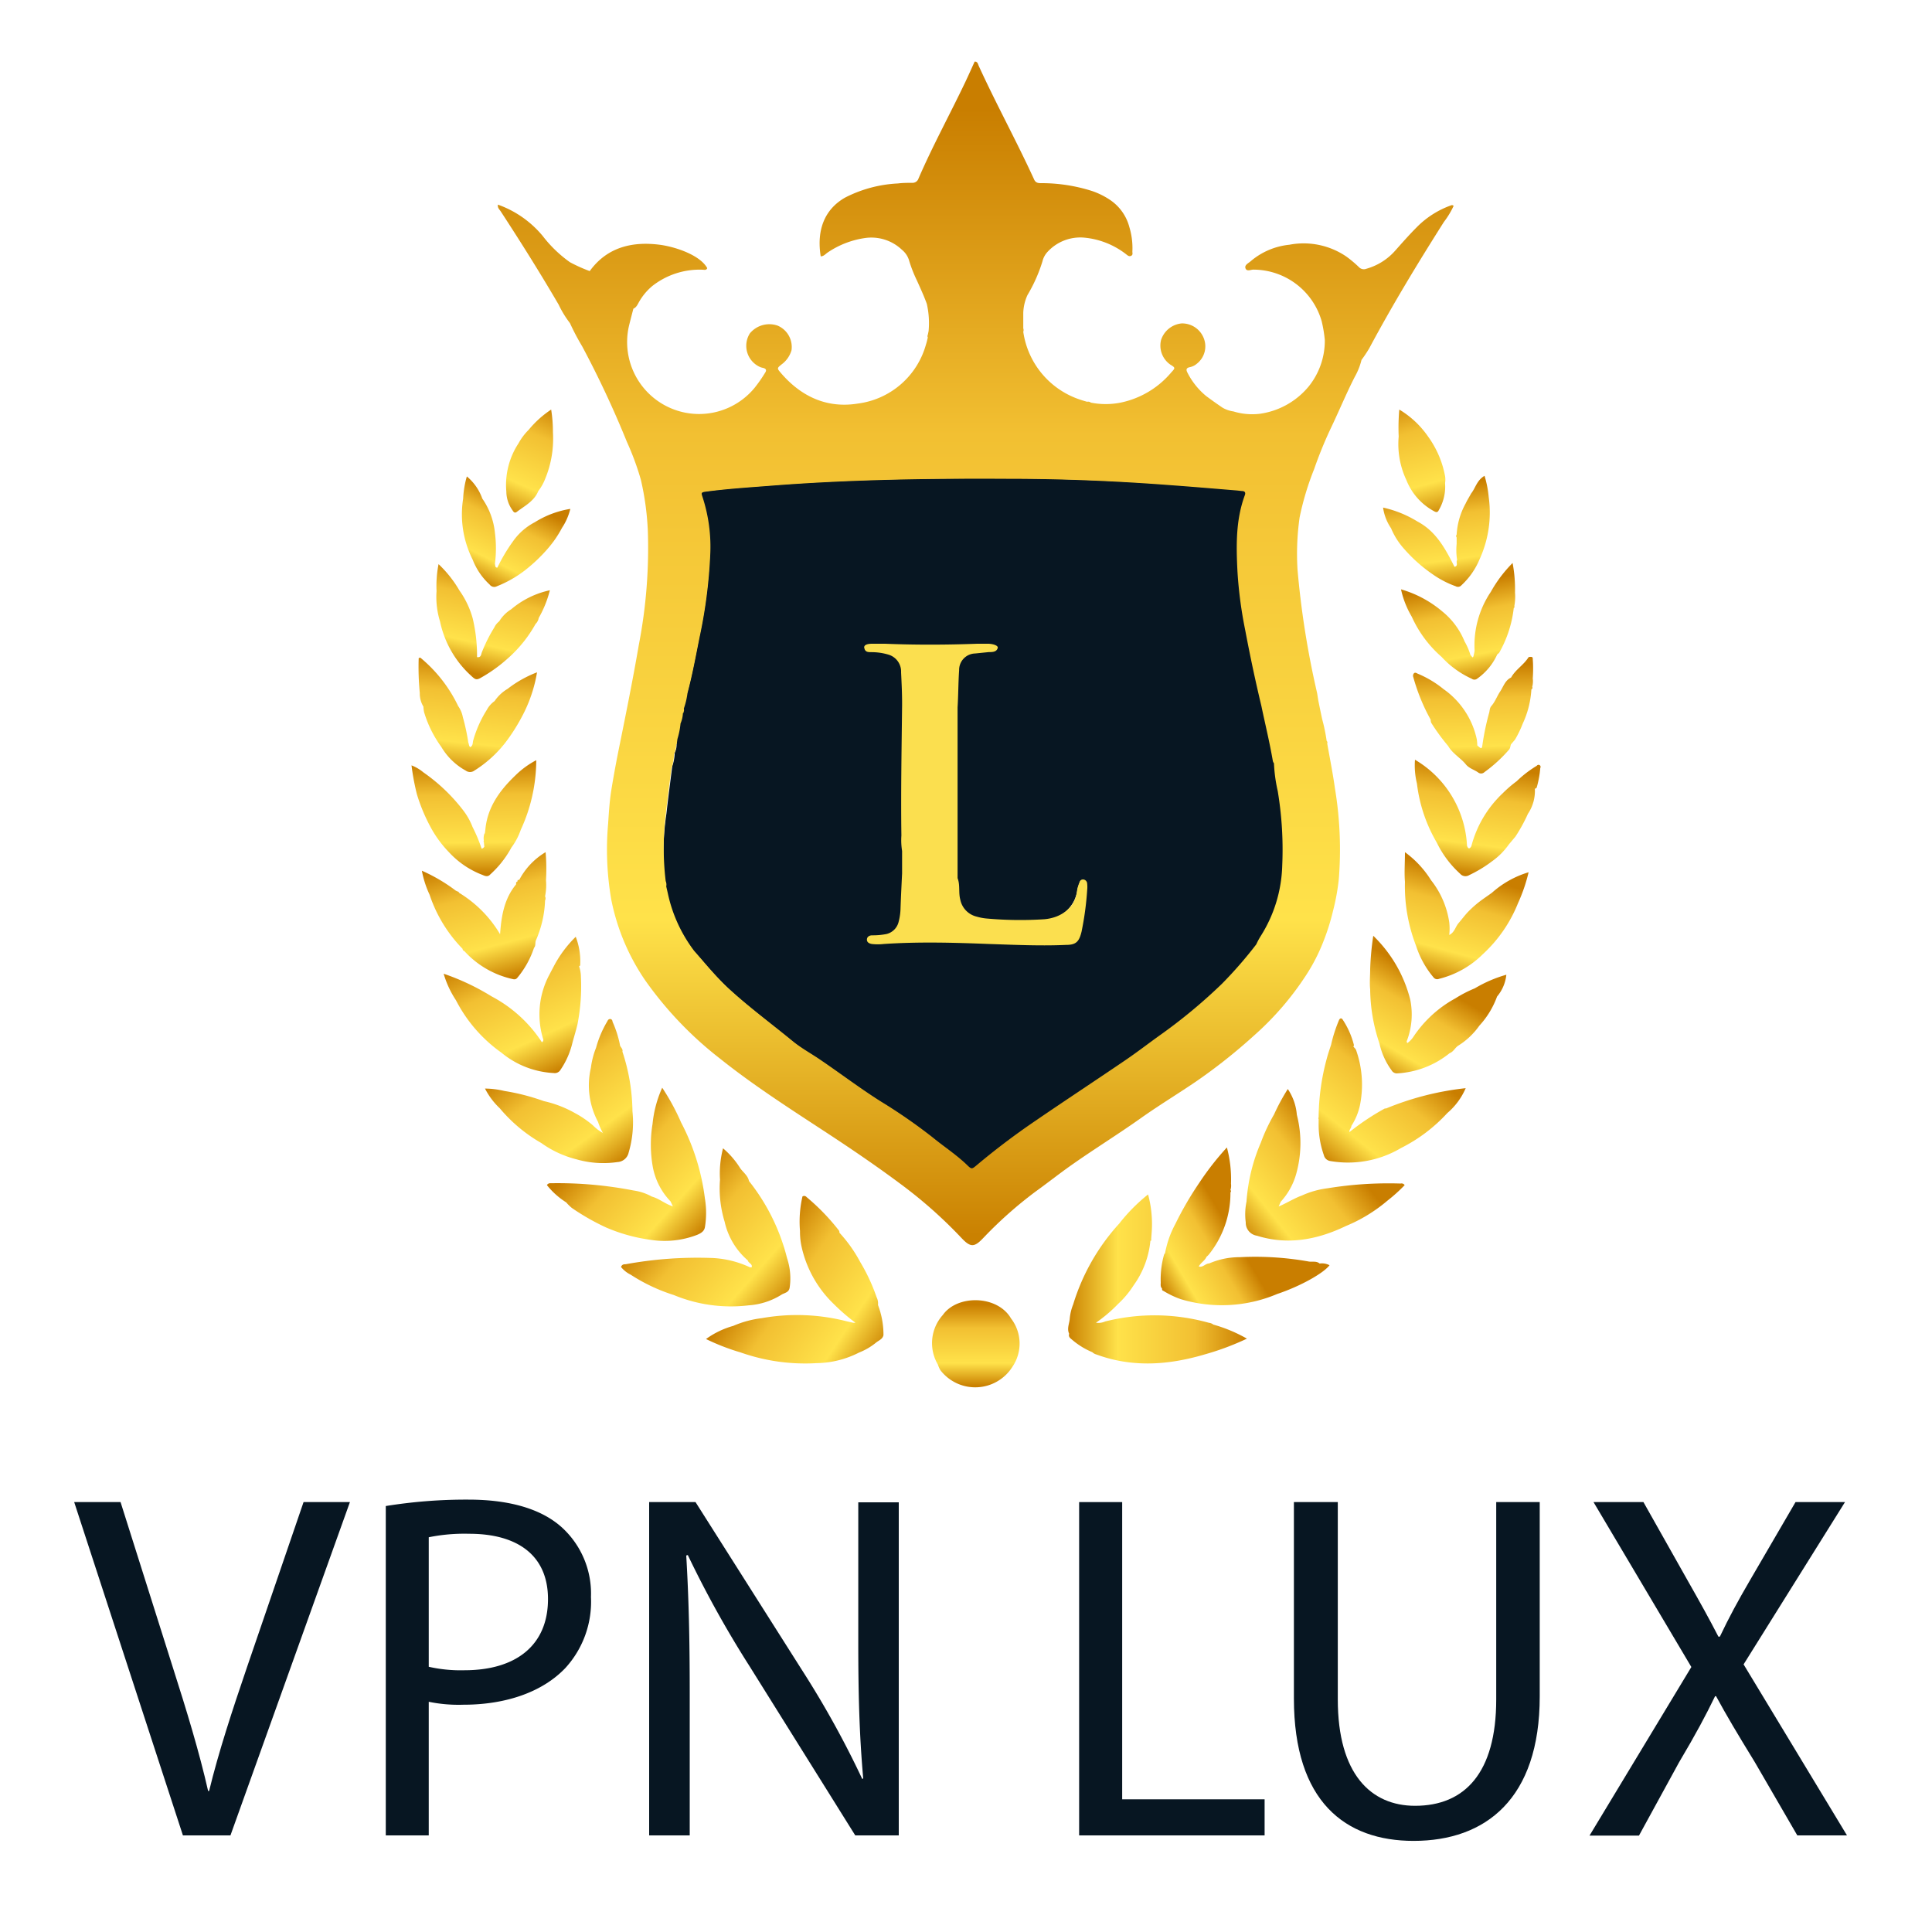
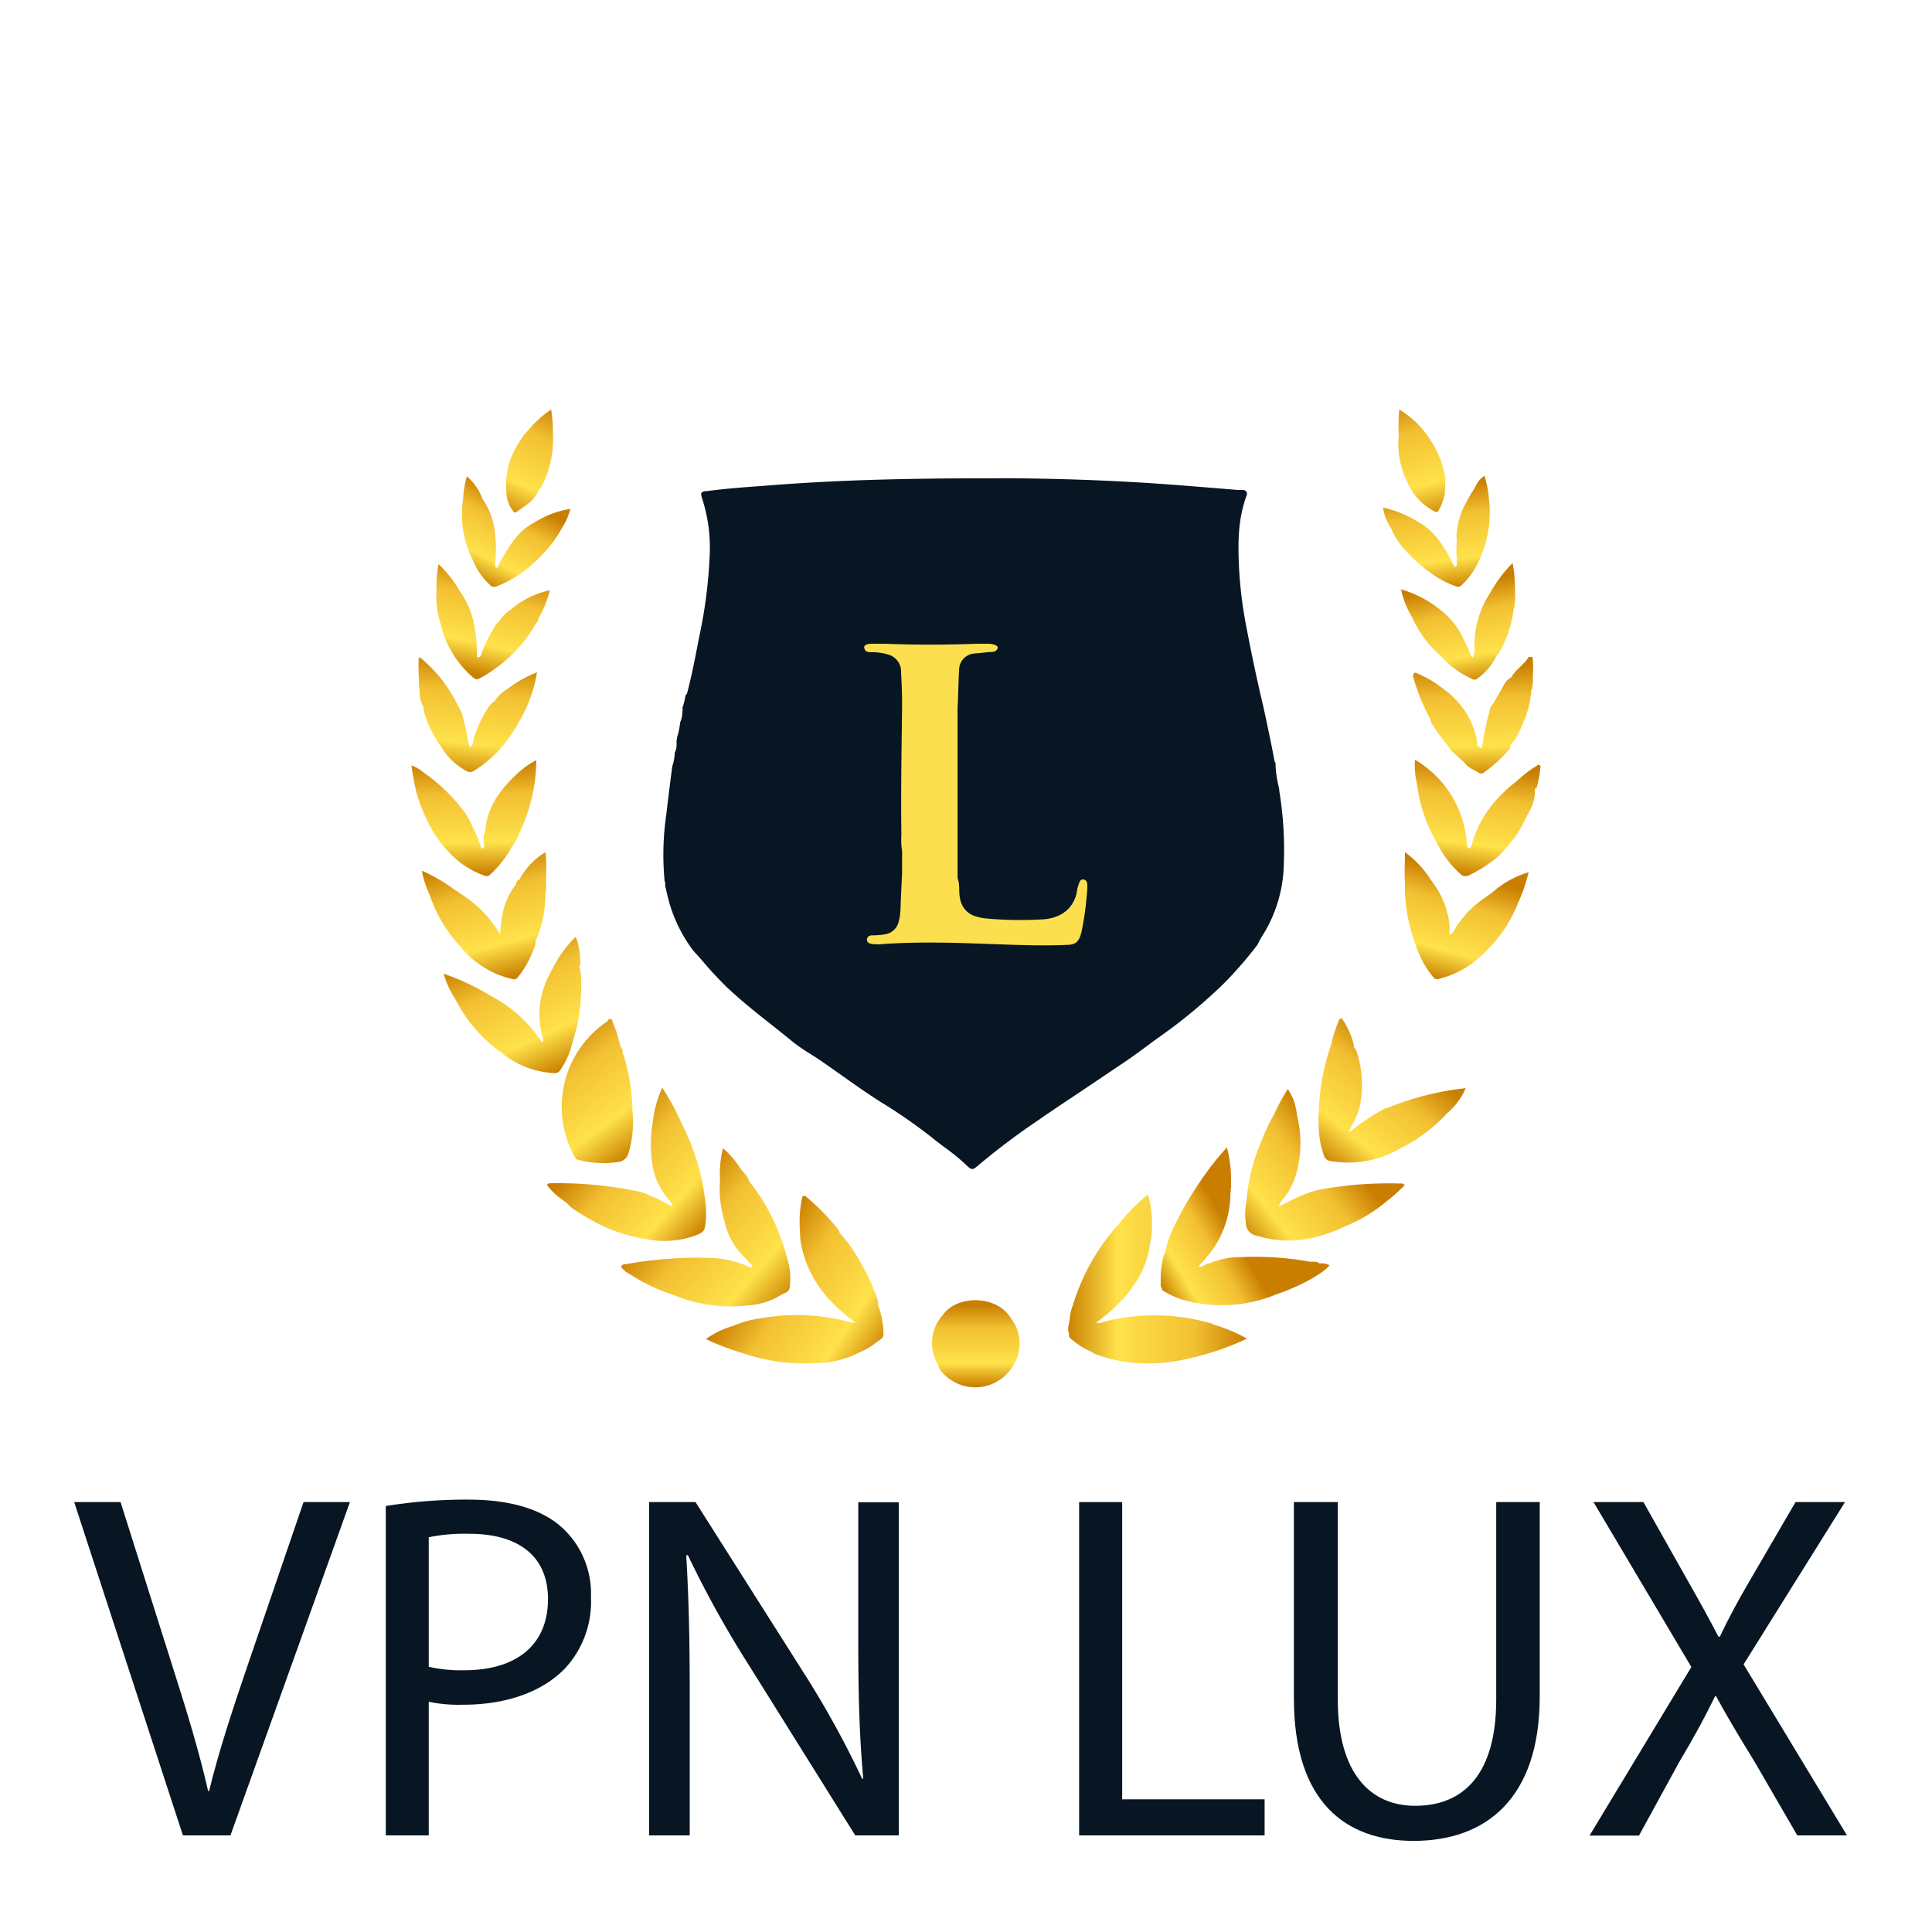
<svg xmlns="http://www.w3.org/2000/svg" xmlns:xlink="http://www.w3.org/1999/xlink" id="Capa_1" data-name="Capa 1" viewBox="0 0 250 250">
  <defs>
    <linearGradient id="Degradado_sin_nombre_7" x1="126.21" y1="159.85" x2="126.21" y2="14.03" gradientUnits="userSpaceOnUse">
      <stop offset="0" stop-color="#ca8101" />
      <stop offset="0.28" stop-color="#ffe24a" />
      <stop offset="0.71" stop-color="#f2c032" />
      <stop offset="1" stop-color="#c97e00" />
    </linearGradient>
    <linearGradient id="Degradado_sin_nombre_7-2" x1="185.71" y1="126.68" x2="189.44" y2="113.05" xlink:href="#Degradado_sin_nombre_7" />
    <linearGradient id="Degradado_sin_nombre_7-3" x1="138.16" y1="165.47" x2="161.29" y2="165.47" xlink:href="#Degradado_sin_nombre_7" />
    <linearGradient id="Degradado_sin_nombre_7-4" x1="149.66" y1="165.59" x2="159.55" y2="159.75" xlink:href="#Degradado_sin_nombre_7" />
    <linearGradient id="Degradado_sin_nombre_7-5" x1="177.78" y1="138.8" x2="184.76" y2="126.8" xlink:href="#Degradado_sin_nombre_7" />
    <linearGradient id="Degradado_sin_nombre_7-6" x1="72.64" y1="138.42" x2="65.22" y2="122.12" xlink:href="#Degradado_sin_nombre_7" />
    <linearGradient id="Degradado_sin_nombre_7-7" x1="170.9" y1="149.92" x2="181.77" y2="136.3" xlink:href="#Degradado_sin_nombre_7" />
    <linearGradient id="Degradado_sin_nombre_7-8" x1="114.2" y1="175.03" x2="97.65" y2="163.96" xlink:href="#Degradado_sin_nombre_7" />
    <linearGradient id="Degradado_sin_nombre_7-9" x1="61.56" y1="113.03" x2="61.32" y2="98.68" xlink:href="#Degradado_sin_nombre_7" />
    <linearGradient id="Degradado_sin_nombre_7-10" x1="80.86" y1="150.17" x2="69.91" y2="135.09" xlink:href="#Degradado_sin_nombre_7" />
    <linearGradient id="Degradado_sin_nombre_7-11" x1="191.16" y1="88.34" x2="188.73" y2="75.69" xlink:href="#Degradado_sin_nombre_7" />
    <linearGradient id="Degradado_sin_nombre_7-12" x1="91.31" y1="158.94" x2="77.93" y2="146.89" xlink:href="#Degradado_sin_nombre_7" />
    <linearGradient id="Degradado_sin_nombre_7-13" x1="61.52" y1="75.16" x2="66.75" y2="64.46" xlink:href="#Degradado_sin_nombre_7" />
    <linearGradient id="Degradado_sin_nombre_7-14" x1="185.81" y1="67.07" x2="181.6" y2="51.33" xlink:href="#Degradado_sin_nombre_7" />
    <linearGradient id="Degradado_sin_nombre_7-15" x1="60.35" y1="100.5" x2="61.93" y2="85.17" xlink:href="#Degradado_sin_nombre_7" />
    <linearGradient id="Degradado_sin_nombre_7-16" x1="159.88" y1="158.73" x2="172.85" y2="148.35" xlink:href="#Degradado_sin_nombre_7" />
    <linearGradient id="Degradado_sin_nombre_7-17" x1="126.26" y1="179.31" x2="126.26" y2="168.83" xlink:href="#Degradado_sin_nombre_7" />
    <linearGradient id="Degradado_sin_nombre_7-18" x1="190.96" y1="100.68" x2="190.64" y2="86.08" xlink:href="#Degradado_sin_nombre_7" />
    <linearGradient id="Degradado_sin_nombre_7-19" x1="61.16" y1="87.09" x2="64.21" y2="73.47" xlink:href="#Degradado_sin_nombre_7" />
    <linearGradient id="Degradado_sin_nombre_7-20" x1="101.59" y1="168.98" x2="86.39" y2="155.72" xlink:href="#Degradado_sin_nombre_7" />
    <linearGradient id="Degradado_sin_nombre_7-21" x1="187.27" y1="76.29" x2="185.49" y2="62.99" xlink:href="#Degradado_sin_nombre_7" />
    <linearGradient id="Degradado_sin_nombre_7-22" x1="65.69" y1="66.69" x2="71.9" y2="52.45" xlink:href="#Degradado_sin_nombre_7" />
    <linearGradient id="Degradado_sin_nombre_7-23" x1="189.37" y1="113.04" x2="191.15" y2="99.09" xlink:href="#Degradado_sin_nombre_7" />
    <linearGradient id="Degradado_sin_nombre_7-24" x1="66.49" y1="126.3" x2="62.47" y2="110.97" xlink:href="#Degradado_sin_nombre_7" />
  </defs>
  <path d="M165.54,102.34c0-.32-.12-.64-.18-1a12.76,12.76,0,0,1-.31-2.62v0l0,0-.06-.1a.52.52,0,0,1-.07-.12c-.29-1.68-.66-3.36-1-5-.15-.71-.31-1.45-.47-2.17h0c-.76-3.2-1.46-6.49-2.09-9.8a55.57,55.57,0,0,1-1-7.52c-.18-3.38-.24-6.68.94-9.86a.62.62,0,0,0,0-.52.65.65,0,0,0-.51-.23l-.31,0-.31,0-2.56-.21c-2-.16-4.13-.34-6.19-.49-6.56-.49-13.49-.76-20.59-.81-8.37,0-19.41,0-30.62.87l-1.56.12c-2.36.17-4.8.35-7.19.67-.38,0-.59.08-.69.24s0,.35.06.64a20.62,20.62,0,0,1,1,7.53,62.63,62.63,0,0,1-1.37,10.53l-.24,1.25c-.39,2-.79,4-1.32,6h0L88.7,90a8.07,8.07,0,0,1-.4,1.61l0,0v0a.72.72,0,0,1,0,.44l0,.07v0l0,.15a3.46,3.46,0,0,1-.29,1.21l0,0v0a9.48,9.48,0,0,1-.39,1.92l-.07.48h0l0,.25c0,.11,0,.22,0,.33a2.25,2.25,0,0,1-.24.94l0,0v0a5.9,5.9,0,0,1-.32,1.76v0l-.24,1.87c-.17,1.38-.36,2.81-.51,4.22A36,36,0,0,0,86,114v0a1.07,1.07,0,0,1,.07.6v0l.07.31.15.63a19.05,19.05,0,0,0,3.44,7.5h0l1,1.1a46.16,46.16,0,0,0,3.3,3.58c1.85,1.76,3.88,3.36,5.84,4.91.88.7,1.78,1.42,2.66,2.14a22.37,22.37,0,0,0,2.35,1.62c.4.26.83.52,1.23.8,1,.68,2,1.4,3,2.1,1.55,1.1,3.16,2.23,4.79,3.27a67.73,67.73,0,0,1,6.71,4.65c.54.44,1.12.88,1.67,1.29a27.25,27.25,0,0,1,2.89,2.38c.28.27.46.39.64.39s.37-.13.67-.38a90.78,90.78,0,0,1,7.73-5.84c2-1.4,4.15-2.81,6.18-4.17l5.32-3.58c.94-.64,1.88-1.33,2.78-2,.55-.41,1.12-.83,1.69-1.23a69,69,0,0,0,8.1-6.72,51.34,51.34,0,0,0,4.46-5.13l0,0c.05-.11.1-.22.16-.33a5.25,5.25,0,0,1,.36-.66,17.93,17.93,0,0,0,2.86-9.28A47.32,47.32,0,0,0,165.54,102.34Zm-53.16,19.22c0-.23.19-.36.53-.38l.51,0a6,6,0,0,0,1.38-.16,2.27,2.27,0,0,0,1.68-1.71,7.38,7.38,0,0,0,.24-1.8c0-1.06.09-2.15.14-3.2l.06-1.29,0-2.9v0a5.65,5.65,0,0,1-.09-1.43c0-.17,0-.34,0-.51-.05-4.49,0-9,.06-13.46,0-1.12,0-2.25,0-3.38,0-1.32,0-2.67-.12-4V87a2.44,2.44,0,0,0-1.83-2.46,7.3,7.3,0,0,0-2.19-.33h-.13c-.41,0-.65,0-.72-.38a.21.21,0,0,1,0-.18c.06-.07.25-.2.85-.22s1.13,0,1.67,0c3.83.16,7.85.16,11.92,0,.49,0,1,0,1.46,0a1.6,1.6,0,0,1,1.05.3.16.16,0,0,1,0,0c-.13.35-.41.38-.85.41l-.17,0-1.33.13-.44,0a2.26,2.26,0,0,0-2.21,2.32c-.07.88-.09,1.76-.12,2.62s0,1.46-.08,2.19h0v1c0,.69,0,1.38,0,2.07q0,7.15,0,14.32v4.83a4.53,4.53,0,0,1,.19,1.43,6.69,6.69,0,0,0,.15,1.33,3,3,0,0,0,2.24,2.31,6.56,6.56,0,0,0,1.26.24,47.68,47.68,0,0,0,7.55.11,4.46,4.46,0,0,0,4.37-3.86,3.14,3.14,0,0,1,.2-.69l.09-.27c.08-.26.17-.34.34-.33a.39.39,0,0,1,.41.38,3.81,3.81,0,0,1,0,.8h0a37.55,37.55,0,0,1-.72,5.35c-.29,1.24-.64,1.53-1.85,1.59-2.88.13-5.8,0-8.63-.08L128,122c-2.52-.08-5-.15-7.49-.15-2.05,0-4.09,0-6.12.18h-.15a5.23,5.23,0,0,1-1.37,0C112.36,121.89,112.37,121.65,112.38,121.56Z" style="fill:#071622" />
-   <path d="M187.72,26.59a11.74,11.74,0,0,0-4.34,2.76c-1,1-1.88,2-2.83,3.07a7.77,7.77,0,0,1-3.75,2.36.87.87,0,0,1-.94-.2,15.36,15.36,0,0,0-1.64-1.38,9.81,9.81,0,0,0-7.38-1.53,9.12,9.12,0,0,0-5,2.13c-.29.26-.84.49-.67.93s.69.16,1,.16a9.21,9.21,0,0,1,8.85,6.66,17.16,17.16,0,0,1,.41,2.45,9.42,9.42,0,0,1-2.08,6,10,10,0,0,1-6.3,3.54,8.27,8.27,0,0,1-3.44-.3,3.93,3.93,0,0,1-1.42-.49c-.72-.49-1.44-1-2.11-1.5a9.44,9.44,0,0,1-2.41-3c-.22-.41-.19-.64.3-.74a2.05,2.05,0,0,0,.92-.46,2.85,2.85,0,0,0,.87-3.3,3,3,0,0,0-2.86-1.9A3.11,3.11,0,0,0,150.24,44a3,3,0,0,0,1.2,3.18c.67.41.65.44.13,1A11.65,11.65,0,0,1,145,52.1a9.92,9.92,0,0,1-3.84,0,.58.58,0,0,0-.49-.11c-.26-.08-.53-.15-.79-.24a10.88,10.88,0,0,1-7.47-8.82.61.61,0,0,0,0-.44l0-2h0a6,6,0,0,1,.54-2.3,20,20,0,0,0,1.94-4.36,2.78,2.78,0,0,1,.69-1.27,5.76,5.76,0,0,1,4.82-1.8,10.38,10.38,0,0,1,5.32,2.14c.2.16.39.33.65.2s.15-.36.16-.56a9.37,9.37,0,0,0-.39-3.15,6.11,6.11,0,0,0-2.62-3.6,9.82,9.82,0,0,0-2.26-1.09,21.56,21.56,0,0,0-6.47-1c-.43,0-.78,0-1-.53-2.26-4.93-4.88-9.7-7.14-14.64-.11-.23-.13-.57-.53-.56-.39.86-.77,1.71-1.17,2.56-2,4.21-4.25,8.3-6.1,12.58a.81.81,0,0,1-.79.55c-.63,0-1.26,0-1.88.08a16.72,16.72,0,0,0-6.81,1.82c-2.63,1.49-3.73,4.15-3.17,7.61.39,0,.61-.3.89-.49a11.52,11.52,0,0,1,4.72-1.86,5.75,5.75,0,0,1,4.91,1.51,2.82,2.82,0,0,1,.94,1.46,17.64,17.64,0,0,0,1,2.53c.45,1,.91,2,1.27,3a11.22,11.22,0,0,1,.23,3.52l-.1.48a.37.37,0,0,0,0,.35h0c-.08.31-.14.62-.24.91a10.54,10.54,0,0,1-8.81,7.64c-4,.65-7.36-.9-10-4-.47-.55-.48-.59.16-1.09a3.47,3.47,0,0,0,1.25-1.8,3,3,0,0,0-1.81-3.2,3.27,3.27,0,0,0-3.57,1,3,3,0,0,0,1.38,4.39c.13.05.27.07.4.11.32.09.38.3.21.56a18.22,18.22,0,0,1-1.39,2,9.31,9.31,0,0,1-16.21-8.19c.17-.68.35-1.37.53-2.06.42-.17.56-.59.77-.94a7.54,7.54,0,0,1,1.69-2,9.91,9.91,0,0,1,6.48-2.1c.21,0,.49.11.62-.2-.88-1.61-3.82-2.67-5.94-3-3.67-.52-7,.24-9.27,3.38a20.29,20.29,0,0,1-2.56-1.15,16.42,16.42,0,0,1-3.52-3.39,13.3,13.3,0,0,0-5.8-4.06c-.07.43.21.63.37.88,2.61,4,5.12,8,7.49,12.06a13,13,0,0,0,1.46,2.39,31.26,31.26,0,0,0,1.58,3q3.21,6,5.8,12.39a35,35,0,0,1,1.8,4.89,36,36,0,0,1,.9,6.62,65.88,65.88,0,0,1-1.16,14.7c-.81,4.73-1.77,9.43-2.72,14.13-.3,1.53-.58,3.07-.83,4.6s-.33,3-.43,4.46a38,38,0,0,0,.41,9.82,28.13,28.13,0,0,0,4.42,10.48A47.36,47.36,0,0,0,93.19,137c4.17,3.33,8.65,6.22,13.11,9.14,3.62,2.36,7.19,4.78,10.64,7.37a59.21,59.21,0,0,1,7.47,6.68c1.17,1.24,1.66,1.24,2.83,0a53.35,53.35,0,0,1,6.76-6c1.49-1.07,2.93-2.21,4.42-3.27,3.06-2.17,6.25-4.13,9.3-6.3,2.28-1.61,4.67-3.06,7-4.64a71.9,71.9,0,0,0,7.57-6A38.13,38.13,0,0,0,169,126.2a23.53,23.53,0,0,0,2.26-4.41,28.38,28.38,0,0,0,1.21-3.83,28.69,28.69,0,0,0,.77-4.18,48.35,48.35,0,0,0-.5-11.77c-.28-2-.66-3.88-1-5.82a.25.25,0,0,0-.07-.31,22.6,22.6,0,0,0-.58-2.81c-.17-.79-.33-1.57-.49-2.36-.07-.38-.11-.76-.19-1.13a115,115,0,0,1-2.51-15.86,33.35,33.35,0,0,1,.27-6.77,36.58,36.58,0,0,1,1.88-6.25,53.75,53.75,0,0,1,2.31-5.61c1-2.11,1.89-4.26,2.95-6.33a8.63,8.63,0,0,0,.87-2.19,16.74,16.74,0,0,0,1-1.5c3-5.61,6.27-11,9.66-16.35a10.88,10.88,0,0,0,1.26-2.08A.31.31,0,0,0,187.72,26.59ZM87.52,96.16l0,0ZM165.92,112a17.92,17.92,0,0,1-2.83,9.2,9.71,9.71,0,0,0-.53,1,53.92,53.92,0,0,1-4.45,5.11,69.15,69.15,0,0,1-8.09,6.7c-1.49,1.07-2.94,2.19-4.46,3.22-3.82,2.6-7.69,5.14-11.5,7.75a93.45,93.45,0,0,0-7.74,5.85c-.54.45-.61.47-1.1,0-1.4-1.37-3.06-2.44-4.57-3.68a70.45,70.45,0,0,0-6.72-4.65c-2.67-1.69-5.18-3.6-7.79-5.37-1.18-.81-2.45-1.49-3.57-2.41-2.84-2.33-5.81-4.51-8.49-7-1.54-1.46-2.86-3.09-4.25-4.67h0a18.78,18.78,0,0,1-3.41-7.44l-.21-.91a1.17,1.17,0,0,0-.07-.69,35.71,35.71,0,0,1,0-8.52c.22-2,.49-4.06.75-6.09h0a6.15,6.15,0,0,0,.33-1.8,3.57,3.57,0,0,0,.3-1.32l.06,0,0-.08.08-.58h0a9.93,9.93,0,0,0,.4-2,3.85,3.85,0,0,0,.31-1.34l.06,0,0-.06a.84.84,0,0,0,.06-.54,9.49,9.49,0,0,0,.47-2c.64-2.39,1.08-4.82,1.57-7.25a64.55,64.55,0,0,0,1.37-10.55,20.77,20.77,0,0,0-1-7.59c-.19-.56-.15-.59.5-.68,2.9-.38,5.83-.56,8.74-.79,10.19-.78,20.4-.92,30.61-.86,6.87,0,13.73.29,20.58.81,2.91.21,5.83.46,8.75.7l.62.07c.35,0,.52.17.38.54-1.19,3.22-1.12,6.57-.95,9.91a55.06,55.06,0,0,0,1,7.55c.62,3.28,1.31,6.55,2.09,9.8.5,2.39,1.08,4.75,1.49,7.16a.87.87,0,0,0,.14.27h0a19.86,19.86,0,0,0,.49,3.6A46.16,46.16,0,0,1,165.92,112Z" style="fill:url(#Degradado_sin_nombre_7)" />
  <path d="M191.48,116.65a13.74,13.74,0,0,0-1.46,1.29c-.46.47-.84,1-1.28,1.51s-.5,1.18-1.21,1.54a7.2,7.2,0,0,0,0-1.66,11.48,11.48,0,0,0-2.36-5.44,13,13,0,0,0-3.37-3.62c0,1.44-.1,2.64,0,3.84a21.27,21.27,0,0,0,1.44,8.28,12,12,0,0,0,2.24,4.06.6.6,0,0,0,.73.21,12.21,12.21,0,0,0,5.67-3.19,18.06,18.06,0,0,0,4.55-6.6,21.41,21.41,0,0,0,1.37-4,12.46,12.46,0,0,0-4.74,2.65C192.56,115.89,192,116.25,191.48,116.65Z" style="fill:url(#Degradado_sin_nombre_7-2)" />
  <path d="M157,171.4h0a1.07,1.07,0,0,0-.57-.23A26.1,26.1,0,0,0,143,171a2.13,2.13,0,0,1-1.18.16,19,19,0,0,0,2.87-2.44,12.28,12.28,0,0,0,2-2.4,11.77,11.77,0,0,0,2.17-5.76c.09,0,.15-.08.1-.19l.06-.81a14.72,14.72,0,0,0-.46-5,22.61,22.61,0,0,0-3.74,3.78,27.3,27.3,0,0,0-5.95,10.45,6.52,6.52,0,0,0-.45,1.89c-.06.63-.38,1.26-.07,1.91-.14.43.2.61.45.83a9.72,9.72,0,0,0,2.54,1.55,1.25,1.25,0,0,0,.54.3c4.72,1.74,9.44,1.36,14.15-.05a34.28,34.28,0,0,0,5.32-2A19.15,19.15,0,0,0,157,171.4Z" style="fill:url(#Degradado_sin_nombre_7-3)" />
  <path d="M170.76,163.5c-.42-.36-.94-.18-1.41-.26a39.34,39.34,0,0,0-8.93-.56,9.77,9.77,0,0,0-3.95.81c-.49,0-.82.56-1.35.39h0c.25-.49.79-.74,1-1.25a2.76,2.76,0,0,0,.3-.29,12.74,12.74,0,0,0,2.8-8.05.2.2,0,0,0,0-.3,1.88,1.88,0,0,0,.07-.82,15.8,15.8,0,0,0-.53-4.69,36.47,36.47,0,0,0-3.55,4.54,43.08,43.08,0,0,0-3.13,5.38,12.71,12.71,0,0,0-1.33,3.81c-.09,0-.11.13-.14.21a11.63,11.63,0,0,0-.41,3.52c0,.26-.07.56.17.78,0,.15,0,.28.18.32a11.51,11.51,0,0,0,2.21,1.06,18.38,18.38,0,0,0,12.51-.66c3-1,6-2.69,6.77-3.72A2.11,2.11,0,0,0,170.76,163.5Z" style="fill:url(#Degradado_sin_nombre_7-4)" />
-   <path d="M188.34,129.18a15.33,15.33,0,0,0-5.4,4.91,3.17,3.17,0,0,1-.85.9l-.25,0h0l.25,0a1.55,1.55,0,0,0-.07-.23,9.56,9.56,0,0,0,.46-5.42,17.41,17.41,0,0,0-4.78-8.25,37,37,0,0,0-.4,4.31c0,.87-.09,1.75,0,2.62a22.32,22.32,0,0,0,1.2,7,9.19,9.19,0,0,0,1.56,3.46.79.79,0,0,0,.78.41,11.79,11.79,0,0,0,6.74-2.61c.52-.19.72-.75,1.16-1a9.45,9.45,0,0,0,2.68-2.55,11.27,11.27,0,0,0,2.3-3.78,5.18,5.18,0,0,0,1.2-2.82,17,17,0,0,0-4.08,1.76A15.81,15.81,0,0,0,188.34,129.18Z" style="fill:url(#Degradado_sin_nombre_7-5)" />
  <path d="M75.17,126.42a4.43,4.43,0,0,0-.24-1.4l0,0c.08,0,.16-.07.15-.19a8.86,8.86,0,0,0-.58-3.61,15.31,15.31,0,0,0-2.8,3.74c-.19.37-.39.73-.57,1.09a10.89,10.89,0,0,0-.82,8.49.34.34,0,0,1-.19.32,17.51,17.51,0,0,0-6.51-5.93A30.5,30.5,0,0,0,57.41,126,12.54,12.54,0,0,0,59,129.43a18.9,18.9,0,0,0,5.89,6.79h0a11.51,11.51,0,0,0,6.76,2.63.86.86,0,0,0,.88-.42,10.49,10.49,0,0,0,1.54-3.49c.22-.81.47-1.61.66-2.42A25.46,25.46,0,0,0,75.17,126.42Z" style="fill:url(#Degradado_sin_nombre_7-6)" />
  <path d="M179.37,143.43c-.1,0-.18,0-.27.06a31.85,31.85,0,0,0-4.48,3c-.06-.31.25-.51.25-.8a8,8,0,0,0,1.11-2.69,13.43,13.43,0,0,0-.49-7.08c-.05-.19-.24-.33-.36-.5,0-.06.09-.13.07-.18a10.66,10.66,0,0,0-1.45-3.29c-.17-.29-.41-.18-.51.12a18.49,18.49,0,0,0-1,3.13c-.18.56-.38,1.12-.53,1.69a29.67,29.67,0,0,0-1.08,7.73.1.1,0,0,0,0,.16l0,.83h0a11.9,11.9,0,0,0,.68,3.87,1,1,0,0,0,.86.76,13.42,13.42,0,0,0,9.11-1.68,20.74,20.74,0,0,0,6-4.53,8.78,8.78,0,0,0,2.38-3.22A37.51,37.51,0,0,0,179.37,143.43Z" style="fill:url(#Degradado_sin_nombre_7-7)" />
  <path d="M113.61,168.86a1.77,1.77,0,0,0-.18-1,23.71,23.71,0,0,0-2.11-4.54,18.15,18.15,0,0,0-2.7-3.81c0-.1,0-.22-.07-.29a28,28,0,0,0-4.18-4.32.4.4,0,0,0-.53-.08,14.47,14.47,0,0,0-.32,4.47,9,9,0,0,0,.17,1.87,14.65,14.65,0,0,0,4.18,7.56,25.88,25.88,0,0,0,2.82,2.44,1.62,1.62,0,0,1-.3,0l-.81-.18a25.91,25.91,0,0,0-11-.41,13.25,13.25,0,0,0-3.7,1,11,11,0,0,0-3.52,1.7A28.34,28.34,0,0,0,95.82,175a25.14,25.14,0,0,0,9.84,1.39,12.46,12.46,0,0,0,5.5-1.37,8.27,8.27,0,0,0,2.24-1.32c.35-.27.82-.43.92-.94h0A10.82,10.82,0,0,0,113.61,168.86Z" style="fill:url(#Degradado_sin_nombre_7-8)" />
  <path d="M66.67,100.36c-2,1.92-3.58,4.07-3.86,6.94h0l-.07.55-.05,0,0,0a1.88,1.88,0,0,0-.08.94.11.11,0,0,0,0,.16l.06.62c-.1.12-.19.23-.35.24a20.06,20.06,0,0,0-1.17-2.79A8.59,8.59,0,0,0,60,104.94a23,23,0,0,0-5.22-5,5.33,5.33,0,0,0-1.53-.9,30.76,30.76,0,0,0,.7,3.75,23,23,0,0,0,1.95,4.57,1.09,1.09,0,0,1,.86-.24,1.09,1.09,0,0,0-.86.24,14.75,14.75,0,0,0,2.22,2.94,11.42,11.42,0,0,0,4.33,2.92c.37.17.7.27,1-.08a13,13,0,0,0,2.73-3.48,8.24,8.24,0,0,0,1.21-2.29,21.54,21.54,0,0,0,2-9A11.41,11.41,0,0,0,66.67,100.36Z" style="fill:url(#Degradado_sin_nombre_7-9)" />
-   <path d="M81.84,143.8a25.36,25.36,0,0,0-1.3-7.72c.11-.39-.32-.58-.33-.93a13.83,13.83,0,0,0-.95-2.94c0-.16-.1-.35-.31-.35s-.3.16-.37.31a13.68,13.68,0,0,0-1.45,3.41,10.58,10.58,0,0,0-.67,2.6,10,10,0,0,0,.93,7,7.83,7.83,0,0,0,.62,1.42,5.85,5.85,0,0,1-1.31-1,13,13,0,0,0-2.27-1.55,14.68,14.68,0,0,0-4.07-1.57,28.08,28.08,0,0,0-5.1-1.31,10.89,10.89,0,0,0-2.5-.31,9.31,9.31,0,0,0,1.91,2.55,19.89,19.89,0,0,0,5.38,4.5h0A13.31,13.31,0,0,0,74.54,150a12.56,12.56,0,0,0,5.35.37,1.57,1.57,0,0,0,1.46-1.24A13.83,13.83,0,0,0,81.84,143.8Z" style="fill:url(#Degradado_sin_nombre_7-10)" />
+   <path d="M81.84,143.8a25.36,25.36,0,0,0-1.3-7.72c.11-.39-.32-.58-.33-.93a13.83,13.83,0,0,0-.95-2.94c0-.16-.1-.35-.31-.35s-.3.16-.37.31h0A13.31,13.31,0,0,0,74.54,150a12.56,12.56,0,0,0,5.35.37,1.57,1.57,0,0,0,1.46-1.24A13.83,13.83,0,0,0,81.84,143.8Z" style="fill:url(#Degradado_sin_nombre_7-10)" />
  <path d="M190.81,84.13c0,.22-.07.45-.12.67-.12.57-.27,0-.4,0a8.53,8.53,0,0,0-.78-1.81,9.66,9.66,0,0,0-2.88-3.87,14.45,14.45,0,0,0-5.34-2.86,12,12,0,0,0,1.39,3.54A15.17,15.17,0,0,0,186.54,85a12,12,0,0,0,3.91,2.83.57.57,0,0,0,.68,0,7.74,7.74,0,0,0,2.61-3.14c.1-.1.23-.17.29-.29a15.08,15.08,0,0,0,1.85-5.73c.1-.06.13-.13.07-.23a6.58,6.58,0,0,0,.09-1.77,18.21,18.21,0,0,0-.31-3.82,17.09,17.09,0,0,0-2.82,3.74A12.37,12.37,0,0,0,190.81,84.13Z" style="fill:url(#Degradado_sin_nombre_7-11)" />
  <path d="M91.21,155.06a28.66,28.66,0,0,0-3.07-9.8,29.11,29.11,0,0,0-2.45-4.51,14.89,14.89,0,0,0-1.25,4.69,16.41,16.41,0,0,0,0,5.37,8.71,8.71,0,0,0,2.33,4.65h0l.3.64c-1-.3-1.75-1-2.72-1.26a6.79,6.79,0,0,0-2.36-.79,51.29,51.29,0,0,0-10.71-.94.51.51,0,0,0-.51.24,9.92,9.92,0,0,0,2.5,2.24,5.51,5.51,0,0,0,.73.72,29.54,29.54,0,0,0,4.44,2.53,21.92,21.92,0,0,0,5.72,1.59,11.76,11.76,0,0,0,6.07-.65c.5-.22.93-.46,1-1.08A11.4,11.4,0,0,0,91.21,155.06Z" style="fill:url(#Degradado_sin_nombre_7-12)" />
  <path d="M69.2,67.58a7.87,7.87,0,0,0-2.84,2.5,22.11,22.11,0,0,0-2,3.37c-.34,0-.24-.29-.32-.47a15.76,15.76,0,0,0,0-4.06,9.4,9.4,0,0,0-1.63-4.4,6.61,6.61,0,0,0-2-2.87,12.3,12.3,0,0,0-.48,2.88,13,13,0,0,0,1.23,7.88h0a8.59,8.59,0,0,0,2.21,3.24.73.73,0,0,0,.93.21,14.87,14.87,0,0,0,3.55-2,20.81,20.81,0,0,0,3-2.83,14,14,0,0,0,1.87-2.72,7.83,7.83,0,0,0,1.08-2.46A12.3,12.3,0,0,0,69.2,67.58Z" style="fill:url(#Degradado_sin_nombre_7-13)" />
  <path d="M187,61.66a12.68,12.68,0,0,0-2.2-5.16A12,12,0,0,0,181.07,53a26.12,26.12,0,0,0-.08,3.49,10.88,10.88,0,0,0,1,5.64,7.84,7.84,0,0,0,3.54,4c.29.17.5.22.66-.14a6,6,0,0,0,.8-3.48A2.85,2.85,0,0,0,187,61.66Z" style="fill:url(#Degradado_sin_nombre_7-14)" />
  <path d="M54.32,89.67a3.27,3.27,0,0,0,.47,1.77,4.3,4.3,0,0,0,.09.72,14.65,14.65,0,0,0,2.21,4.46,8.33,8.33,0,0,0,3.17,3.09.94.94,0,0,0,1.13,0,15.56,15.56,0,0,0,4-3.61,24,24,0,0,0,2.16-3.39A18.44,18.44,0,0,0,69.49,87a14.81,14.81,0,0,0-3.81,2.14A5.27,5.27,0,0,0,64,90.72a3.25,3.25,0,0,0-1,1.13,15,15,0,0,0-1.76,3.94c-.1.29,0,.69-.39.89-.21-.17-.15-.41-.25-.58a26.71,26.71,0,0,0-.71-3.31,3.72,3.72,0,0,0-.6-1.42,18.41,18.41,0,0,0-4.9-6.27s-.07,0-.21.06A34.14,34.14,0,0,0,54.32,89.67Z" style="fill:url(#Degradado_sin_nombre_7-15)" />
  <path d="M181.25,153.15a49,49,0,0,0-9.45.61,11.48,11.48,0,0,0-3.34.94c-1,.36-2,1-3,1.42l.27-.62A8.86,8.86,0,0,0,167.7,152a14.73,14.73,0,0,0,.11-7.74,6.93,6.93,0,0,0-1.17-3.34,26.94,26.94,0,0,0-1.78,3.29,23.33,23.33,0,0,0-1.71,3.65,23.07,23.07,0,0,0-1.85,7.62h0a8,8,0,0,0-.1,2.68,1.7,1.7,0,0,0,1.45,1.74c4,1.25,7.82.52,11.5-1.25a20.25,20.25,0,0,0,5.39-3.29,21.08,21.08,0,0,0,2.22-2A.46.46,0,0,0,181.25,153.15Z" style="fill:url(#Degradado_sin_nombre_7-16)" />
  <path d="M122,170.16a5.45,5.45,0,0,0-.64,6.41,3.43,3.43,0,0,0,.34.75,5.69,5.69,0,0,0,9.32-.48,5.32,5.32,0,0,0-.2-6.24C129.06,167.58,123.88,167.5,122,170.16Z" style="fill:url(#Degradado_sin_nombre_7-17)" />
  <path d="M198.34,87.79a17.12,17.12,0,0,0,0-2.48c0-.14,0-.3-.19-.31s-.33,0-.38.08c-.64,1-1.67,1.57-2.23,2.59-.78.36-1,1.18-1.42,1.81s-.65,1.32-1.14,1.88c-.25.29-.2.67-.32,1a32.74,32.74,0,0,0-.83,4c-.09.58-.12.58-.67.1a5.67,5.67,0,0,0-.07-.82,10.65,10.65,0,0,0-4.3-6.47,13.4,13.4,0,0,0-3.35-2c-.15-.08-.32-.19-.47-.05a.48.48,0,0,0-.09.5,24.93,24.93,0,0,0,2.25,5.51h0a1,1,0,0,0,.07.4,26.3,26.3,0,0,0,2.19,3c.58,1,1.6,1.53,2.3,2.39.44.53,1.1.68,1.63,1.07a.62.62,0,0,0,.77-.08A18.64,18.64,0,0,0,195.27,97c.17-.2.16-.45.25-.68l.52-.61h0a13.65,13.65,0,0,0,1-2.07,12.11,12.11,0,0,0,1.12-4.43.23.23,0,0,0,.11-.33A2.87,2.87,0,0,0,198.34,87.79Z" style="fill:url(#Degradado_sin_nombre_7-18)" />
  <path d="M56.94,80.42a13.14,13.14,0,0,0,4,7c.62.59.74.61,1.46.18a19.25,19.25,0,0,0,3.34-2.43,16.73,16.73,0,0,0,3.56-4.43,1.38,1.38,0,0,0,.41-.78,13.84,13.84,0,0,0,1.44-3.58,11.45,11.45,0,0,0-5,2.46A4.66,4.66,0,0,0,64.6,80.4a2.16,2.16,0,0,0-.64.8,19.6,19.6,0,0,0-1.62,3.24c-.09.25-.09.67-.61.59a21,21,0,0,0-.56-5,11.49,11.49,0,0,0-1.72-3.62A15.17,15.17,0,0,0,56.75,73a14.38,14.38,0,0,0-.26,3.49A10.69,10.69,0,0,0,56.94,80.42Z" style="fill:url(#Degradado_sin_nombre_7-19)" />
  <path d="M101.85,162.83a26.23,26.23,0,0,0-4.93-10c-.14-.71-.75-1.12-1.14-1.67a11,11,0,0,0-2.22-2.57,13,13,0,0,0-.39,4.07,14.69,14.69,0,0,0,.6,5.44,9.23,9.23,0,0,0,3,5h0c.06.36.65.43.49.9a.31.31,0,0,0-.19,0,12.87,12.87,0,0,0-5-1.22,51.57,51.57,0,0,0-11.09.81c-.22,0-.49,0-.62.36a3.77,3.77,0,0,0,1.26,1,22.78,22.78,0,0,0,5.58,2.63,19.28,19.28,0,0,0,9.67,1.33,9.17,9.17,0,0,0,4.21-1.35c.4-.28,1-.27,1.1-.95A8.15,8.15,0,0,0,101.85,162.83Z" style="fill:url(#Degradado_sin_nombre_7-20)" />
  <path d="M192.64,64.33a13.87,13.87,0,0,0-.54-2.76c-1,.58-1.16,1.56-1.73,2.28-.24.44-.52.88-.73,1.33a9.36,9.36,0,0,0-1.15,4,.29.29,0,0,0,0,.37c0,.27,0,.55,0,.82l0,0,0,0a8.21,8.21,0,0,0,.06,2.1h0c-.2.25.22.76-.34.87-1.17-2.3-2.36-4.57-4.78-5.85a14.47,14.47,0,0,0-4.46-1.81A6.25,6.25,0,0,0,180,68.35a9.35,9.35,0,0,0,1.75,2.74,19.45,19.45,0,0,0,3.62,3.21,12.43,12.43,0,0,0,3,1.56.59.59,0,0,0,.74-.13,9.55,9.55,0,0,0,2.35-3.37A14.49,14.49,0,0,0,192.64,64.33Z" style="fill:url(#Degradado_sin_nombre_7-21)" />
  <path d="M71.32,53a13.07,13.07,0,0,0-2.91,2.62,7.43,7.43,0,0,0-1.31,1.74,9.79,9.79,0,0,0-1.58,6.25A4.16,4.16,0,0,0,66.3,66c.12.2.28.46.57.24,1-.77,2.25-1.38,2.78-2.69a6.46,6.46,0,0,0,.9-1.6,13.57,13.57,0,0,0,1-6A18.39,18.39,0,0,0,71.32,53Z" style="fill:url(#Degradado_sin_nombre_7-22)" />
  <path d="M198.86,99.09a14.39,14.39,0,0,0-2.6,2,15.64,15.64,0,0,0-1.8,1.55,14.4,14.4,0,0,0-4.07,6.86c-.24.41-.42.33-.56-.06a13.68,13.68,0,0,0-6.73-11.13,9.83,9.83,0,0,0,.25,3.08,19.66,19.66,0,0,0,2.58,7.66,13.16,13.16,0,0,0,3,4,.91.91,0,0,0,1.2.18A16.37,16.37,0,0,0,193,111.5a9.29,9.29,0,0,0,2.26-2.25l.84-1a21,21,0,0,0,1.61-2.94,5.29,5.29,0,0,0,.9-3.23c.08-.06.22-.1.24-.18a12.7,12.7,0,0,0,.46-2.52A.25.25,0,0,0,198.86,99.09Z" style="fill:url(#Degradado_sin_nombre_7-23)" />
  <path d="M60.08,123.06h0a11.9,11.9,0,0,0,6.31,3.64c.23.06.41,0,.54-.16a12,12,0,0,0,2.17-3.89c.26-.28.11-.69.26-1a14,14,0,0,0,1.17-5.13.58.58,0,0,0,0-.53,7.33,7.33,0,0,0,.12-2.09,24.73,24.73,0,0,0-.05-3.63,9.13,9.13,0,0,0-3.41,3.59l-.06,0c-.11,0-.18,0-.15.16a.08.08,0,0,0-.05.09c-.22,0-.12.21-.15.33-1.54,1.86-1.91,4.11-2.07,6.45a15.46,15.46,0,0,0-5.32-5.37.19.19,0,0,0-.22-.16.16.16,0,0,0-.15-.08,22,22,0,0,0-4.43-2.61,12.91,12.91,0,0,0,1,3.11,18.26,18.26,0,0,0,4.27,7A.28.28,0,0,0,60.08,123.06Z" style="fill:url(#Degradado_sin_nombre_7-24)" />
  <path d="M140.16,113.8c-.31,0-.42.2-.5.44a4.55,4.55,0,0,0-.29,1c-.25,2.28-2.12,3.53-4.24,3.71a48.42,48.42,0,0,1-7.52-.1,6.68,6.68,0,0,1-1.23-.24,2.83,2.83,0,0,1-2.12-2.2c-.25-.92,0-1.88-.35-2.78q0-9.54,0-19.09l0-3c.1-1.6.09-3.21.2-4.81a2.13,2.13,0,0,1,2.07-2.17l1.77-.18c.45,0,1,0,1.15-.52.11-.27-.44-.53-1.2-.56-.49,0-1,0-1.46,0-4,.15-8,.16-11.92,0-.56,0-1.11,0-1.67,0-.76,0-1.11.22-1,.58.12.57.6.5,1,.51a7.58,7.58,0,0,1,2.15.33A2.28,2.28,0,0,1,116.6,87c.07,1.43.14,2.85.13,4.28-.06,5.61-.17,11.23-.09,16.84a8.77,8.77,0,0,0,.09,2c0,1,0,1.92,0,2.89h0c-.07,1.49-.15,3-.2,4.49a7.38,7.38,0,0,1-.24,1.75,2.13,2.13,0,0,1-1.57,1.61,9,9,0,0,1-1.86.17c-.33,0-.66.16-.68.53s.29.53.62.59a6.87,6.87,0,0,0,1.57,0c4.52-.3,9-.18,13.58,0,3.35.11,6.69.27,10,.12,1.3,0,1.69-.43,2-1.7a39.22,39.22,0,0,0,.73-5.39,3.85,3.85,0,0,0,0-.83A.56.56,0,0,0,140.16,113.8Z" style="fill:#fbdf4f" />
  <path d="M23.67,237.5,9.6,194.37h6l6.72,21.25c1.86,5.82,3.46,11.07,4.61,16.13h.13c1.21-5,3-10.44,4.92-16.07l7.3-21.31h6L29.82,237.5Z" style="fill:#071622" />
  <path d="M49.92,194.88a65.27,65.27,0,0,1,10.68-.83c5.51,0,9.54,1.28,12.1,3.59a11.57,11.57,0,0,1,3.77,9,12.71,12.71,0,0,1-3.32,9.21c-3,3.14-7.75,4.74-13.19,4.74a19.2,19.2,0,0,1-4.48-.38V237.5H49.92Zm5.56,20.8a18.68,18.68,0,0,0,4.61.45c6.72,0,10.82-3.26,10.82-9.21,0-5.7-4-8.45-10.18-8.45a23.13,23.13,0,0,0-5.25.45Z" style="fill:#071622" />
  <path d="M84,237.5V194.37H90l13.83,21.82a122.37,122.37,0,0,1,7.74,14l.13-.06c-.51-5.76-.64-11-.64-17.73v-18h5.24V237.5h-5.63L97,215.62A135.63,135.63,0,0,1,89,201.22l-.2.06c.32,5.44.45,10.63.45,17.79V237.5Z" style="fill:#071622" />
  <path d="M139.64,194.37h5.57v38.46h18.43v4.67h-24Z" style="fill:#071622" />
  <path d="M173.11,194.37v25.54c0,9.66,4.29,13.76,10,13.76,6.4,0,10.5-4.23,10.5-13.76V194.37h5.63v25.15c0,13.25-7,18.69-16.32,18.69-8.83,0-15.49-5.06-15.49-18.43V194.37Z" style="fill:#071622" />
  <path d="M232.57,237.5,227.06,228c-2.24-3.65-3.64-6-5-8.51h-.13c-1.21,2.49-2.43,4.8-4.67,8.57l-5.18,9.47h-6.4l13.18-21.82L206.2,194.37h6.46l5.7,10.11c1.6,2.82,2.82,5,4,7.3h.19c1.22-2.56,2.3-4.55,3.9-7.3l5.89-10.11h6.4l-13.12,21L239,237.5Z" style="fill:#071622" />
</svg>